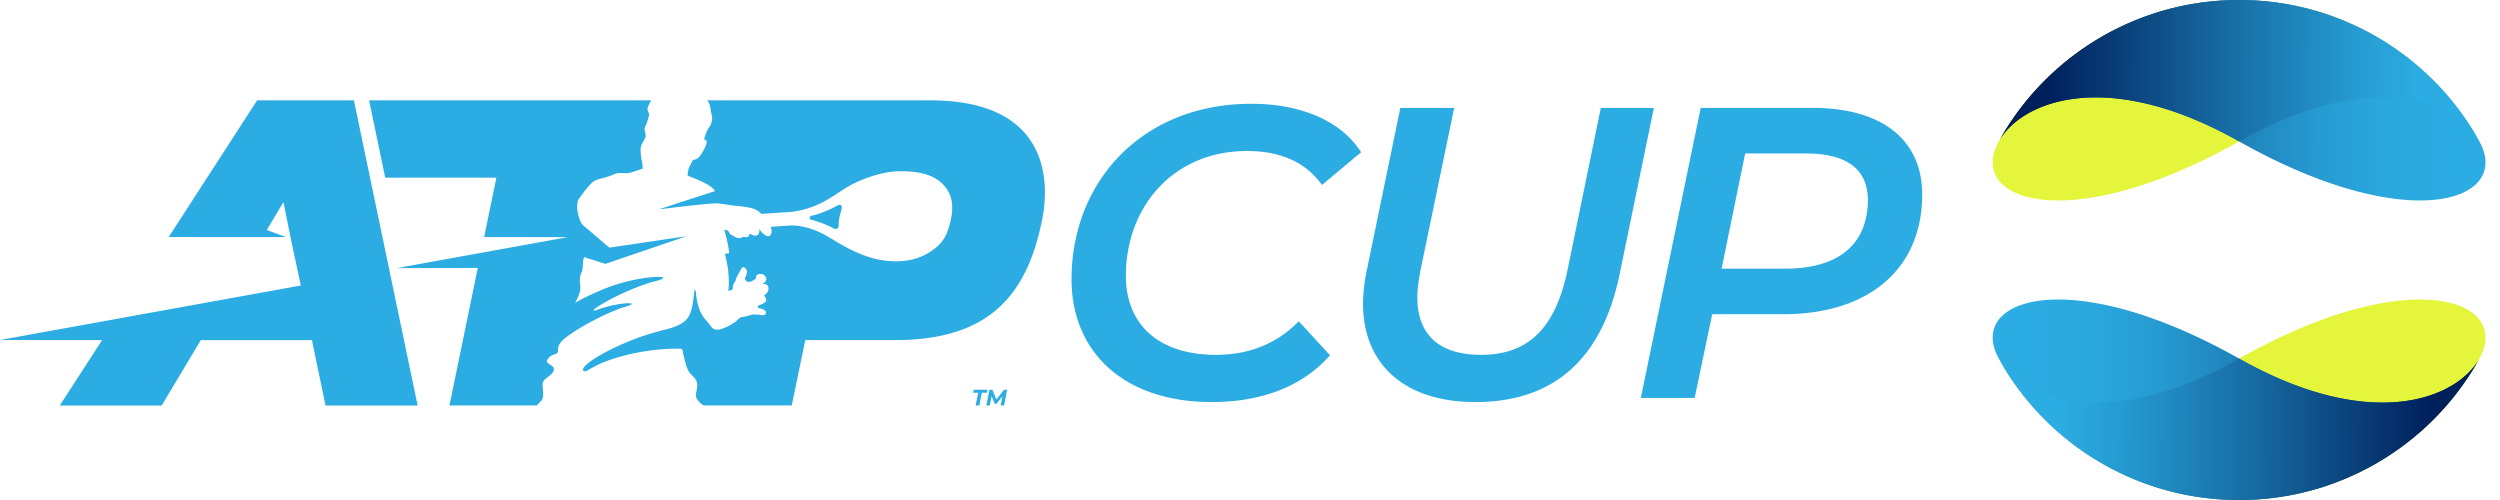
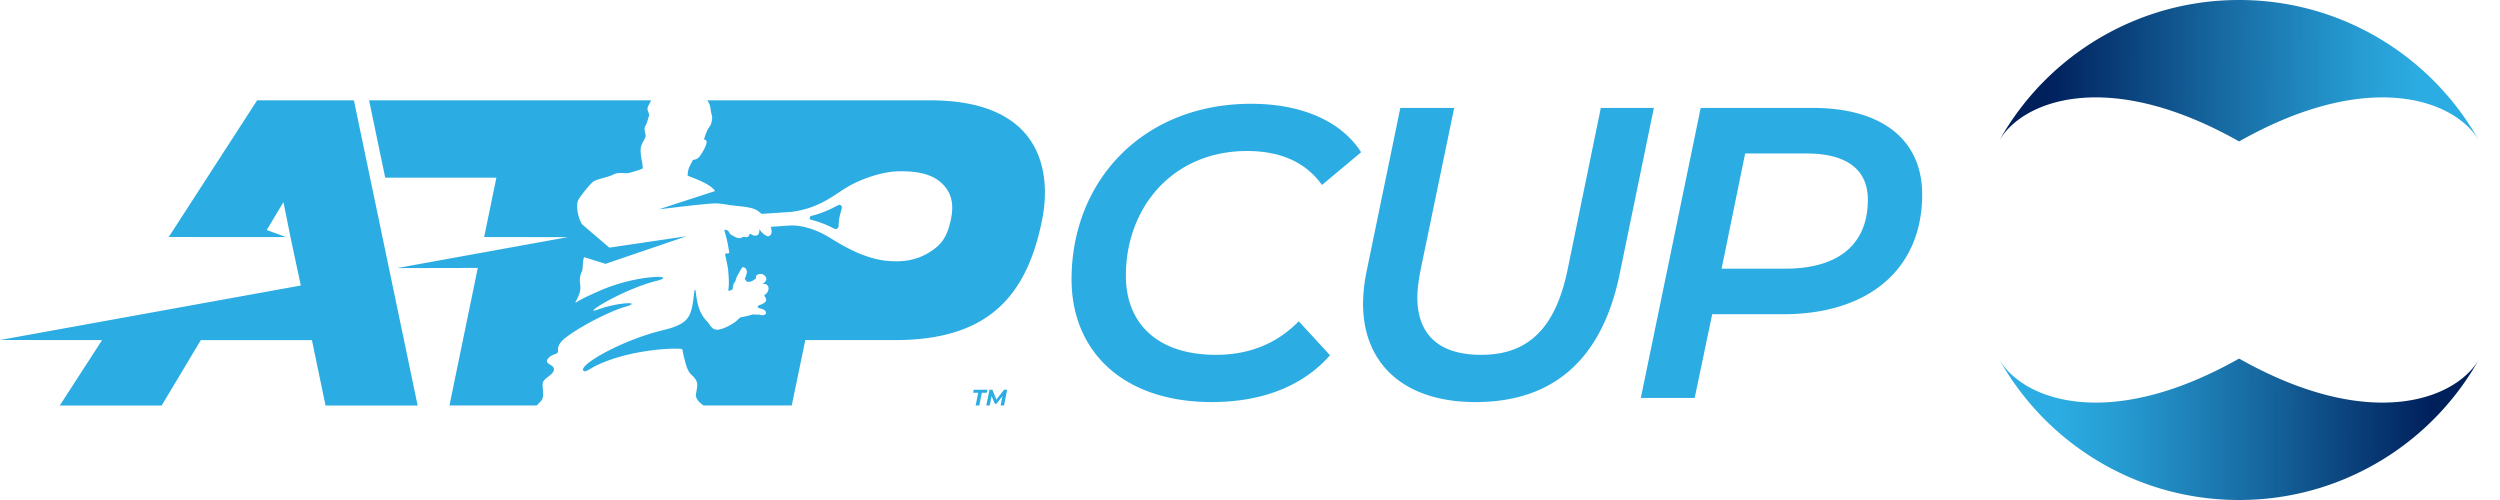
<svg xmlns="http://www.w3.org/2000/svg" width="150" height="30" fill="none">
  <g clip-path="url(#clip0)">
-     <path d="M147.331 6.329a16.51 16.51 0 00-8.006-5.563A16.47 16.47 0 00134.346 0c-1.723 0-3.384.264-4.945.755a16.51 16.51 0 00-9.468 7.723c-1.992 3.566 4.192 5.77 14.413.008l.014-.008c7.929-4.473 13.062-2.401 14.399 0a16.596 16.596 0 00-1.428-2.15z" fill="#E4F53B" />
-     <path d="M148.759 8.478c-.773-1.388-.773-1.388 0 0a16.513 16.513 0 00-9.433-7.712 16.482 16.482 0 00-4.98-.766c-1.723 0-3.384.264-4.945.755a16.51 16.51 0 00-9.468 7.723c1.337-2.402 6.47-4.474 14.399 0l.014.007c10.22 5.762 16.405 3.56 14.413-.007z" fill="url(#paint0_linear)" />
    <path d="M64.293 16.692C64.33 10.8 68.61 6.227 75.074 6.227c2.983 0 5.388 1.019 6.593 2.907l-2.349 1.964c-.936-1.317-2.423-2.038-4.486-2.038-4.45 0-7.255 3.355-7.28 7.433-.02 2.883 1.857 4.797 5.412 4.797 1.94 0 3.633-.646 4.96-2.014l1.876 2.039c-1.703 1.939-4.219 2.808-7.103 2.808-5.296 0-8.433-3.032-8.404-7.432zm17.49 1.466a9.959 9.959 0 01.21-1.864l2.027-9.819h3.231l-2.027 9.769c-.103.572-.182 1.094-.184 1.541-.015 2.362 1.37 3.505 3.83 3.505 2.76 0 4.435-1.517 5.178-5.071l2.001-9.744h3.182l-2.053 9.968c-1.052 5.12-3.977 7.681-8.65 7.681-4.274 0-6.77-2.287-6.746-5.966zm33.548-6.438c-.029 4.45-3.228 7.134-8.349 7.134h-4.25l-1.052 5.021h-3.23l3.592-17.4h6.711c4.2 0 6.599 1.938 6.578 5.245zm-3.259.298c.013-1.89-1.324-2.808-3.685-2.808h-3.679l-1.412 6.91h3.828c3.133 0 4.932-1.418 4.948-4.102zM21.234 6.02l3.824 18.31h-5.526l-.815-3.924H12.05L9.7 24.33H3.587l2.538-3.924L0 20.4l18.05-3.27-.566-2.639-.477-2.364-1.003 1.675 1.158.423-7.038-.004 5.304-8.202h5.806zm34.556 0H42.43a.675.675 0 01.123.193c.071.183.078.32.101.458.046.268.099.307.067.511-.062.396-.135.358-.256.591-.123.238-.2.507-.222.586-.003.01.006.02.018.02.043-.003.132.008.136.142.005.178-.2.524-.257.624-.058.099-.188.303-.299.368-.19.11-.25.046-.276.102-.028.057-.218.415-.247.512a1.879 1.879 0 00-.062.384.04.04 0 00.026.04c.383.15 1.381.505 1.622.913l-3.376 1.096c.471-.057.99-.12 1.45-.173.628-.072 1.646-.185 1.973-.182.323.003.724.086.842.102.395.053.748.067 1.175.152.428.087.545.237.627.292.018.012.103.082.103.082.521-.036 1.326-.088 1.498-.102.087-.007.265-.016.3-.02 1.624-.207 2.514-.985 3.29-1.457.858-.523 2.147-.95 3.07-.975 1.193-.031 2.052.17 2.624.691.572.52.794 1.208.564 2.246-.222 1-.541 1.462-1.279 1.921-.738.46-1.553.606-2.515.517-1.603-.147-3.036-1.149-3.602-1.474-.487-.28-1.156-.577-1.909-.644a3.361 3.361 0 00-.441 0l-1.05.074c.044.146.053.26.051.288-.012.196-.12.29-.24.275-.11-.013-.386-.219-.465-.39-.008-.016-.032-.023-.032.003 0 .032.003.062 0 .091-.005.054-.038.218-.154.251a.424.424 0 01-.354-.084.058.058 0 00-.092.026c-.042.118-.066.19-.291.145-.154-.016-.122.044-.22.063-.24.046-.356-.082-.547-.17-.19-.087-.127-.268-.316-.301a3.87 3.87 0 00-.136-.023c.094.329.213.729.301 1.374a.033.033 0 01-.028.038l-.194.023a.031.031 0 00-.027.036c.049.25.17.72.195 1.057.048.613.04.794-.001 1.098-.003.022.015.04.036.036a.637.637 0 00.224-.087 1.31 1.31 0 01.07-.357.826.826 0 01.062-.077.154.154 0 00.035-.06l.05-.177a.394.394 0 01.032-.077l.265-.476s.062-.13.168-.101c0 0 .176.095.172.277-.005.183-.126.405-.126.405l.112.18s.203.066.4-.078c0 0 .056-.034.17-.126-.05-.133.068-.302.389-.24.111.046.425.296.032.554-.015.01-.007.034.011.032.429-.026.375.492.084.648-.026.013-.032.047-.014.071.044.062.11.174.098.278 0 0 .001.137-.416.278 0 0-.127.052-.077.146a3.4 3.4 0 00.172.058s.377.086.303.295c0 0-.06.177-.42.06 0 0-.216.013-.352-.012a5.12 5.12 0 01-.682.17.34.34 0 00-.193.115l-.003.003c-.231.266-.939.631-1.255.635-.352.005-.396-.267-.652-.535-.496-.52-.581-1.17-.657-1.812-.005-.043-.067-.043-.072 0-.089.756-.133 1.435-.551 1.808-.255.228-.655.406-1.304.56-2.46.584-5.105 2.093-4.806 2.437.118.135.396-.135.882-.36 1.834-.843 4.207-1.011 4.971-.95a.115.115 0 01.105.104c.01.091.038.258.117.541.066.236.144.659.394.893.456.428.394.586.287 1.16-.07.375.442.687.455.7h5.29l.813-3.923h5.37c5.486 0 7.925-2.505 8.856-7.304.43-2.23.416-7.082-6.753-7.082zM32.208 24.33c.073-.081.159-.173.26-.276.23-.237.05-.837.095-1.067.059-.303.581-.462.662-.758.111-.403-.684-.333-.305-.76.237-.265.585-.172.561-.434-.038-.424.377-.713.551-.845.76-.576 2.463-1.486 3.495-1.787 1.082-.315-.41-.286-1.643.167-1.12.41 1.45-1.2 3.484-1.711 1.45-.364-1.064-.434-3.38.584-.737.324-1.147.522-1.44.713a.014.014 0 01-.022-.018c.115-.235.356-.636.285-1.051-.046-.272-.016-.574.095-.782.089-.165.035-.614.132-.845.007-.018.028-.026.046-.02l1.245.39 4.863-1.657-4.631.686-1.607-1.373c-.227-.241-.463-1.188-.225-1.543.338-.504.685-.888.833-1.02.22-.19.889-.274 1.218-.44.367-.184.66-.059.925-.101.257-.052.71-.212.846-.263.007-.002.01-.009.01-.016 0-.05-.009-.237-.027-.321-.073-.34-.113-.658-.091-.89.027-.288.28-.54.292-.733.012-.192-.127-.388-.021-.577.099-.174.125-.309.238-.677-.028-.218-.167-.295-.067-.518.053-.118.144-.285.183-.367H22.146l.967 4.642h6.67l-.735 3.563 5.025.002-10.26 1.859 4.854-.01-1.7 8.253h5.24zM50.07 13.725c.111.057.246-.032.248-.174.005-.462.088-.673.187-1.043.04-.148-.085-.267-.211-.199-.747.403-1.292.572-1.616.644-.036.009-.095.052-.095.117 0 .066.037.104.072.112.315.077.799.226 1.415.543zm8.621 9.838h-.302l.036-.178h.823l-.036.178h-.301l-.154.766h-.218l.152-.766zm1.738-.178l-.187.944h-.205l.111-.56-.36.46h-.098l-.193-.467-.114.567h-.205l.19-.944h.177l.237.589.461-.589h.186z" fill="#2BACE2" />
    <path d="M119.933 8.478c1.337-2.402 6.47-4.474 14.399 0l.014.007.014-.007c7.929-4.474 13.062-2.402 14.399 0a16.513 16.513 0 00-9.433-7.712 16.482 16.482 0 00-4.98-.766c-1.723 0-3.384.264-4.945.755a16.51 16.51 0 00-9.468 7.723z" fill="url(#paint1_linear)" />
-     <path d="M121.361 23.672a16.508 16.508 0 008.005 5.563c1.571.497 3.244.766 4.98.766 1.723 0 3.384-.265 4.945-.755a16.51 16.51 0 009.468-7.723c1.992-3.567-4.193-5.77-14.413-.008l-.014.007c-7.929 4.474-13.062 2.402-14.399 0 .42.755.898 1.474 1.428 2.15z" fill="#E4F53B" />
-     <path d="M119.933 21.522c.773 1.388.773 1.388 0 0a16.509 16.509 0 009.433 7.712c1.571.497 3.244.766 4.98.766a16.47 16.47 0 004.945-.755 16.51 16.51 0 009.468-7.723c-1.337 2.402-6.47 4.473-14.399 0l-.014-.007c-10.221-5.762-16.405-3.56-14.413.007z" fill="url(#paint2_linear)" />
    <path d="M148.759 21.522c-1.337 2.402-6.47 4.473-14.399 0l-.014-.007-.014.007c-7.929 4.473-13.062 2.402-14.399 0 .42.755.898 1.473 1.428 2.149a16.508 16.508 0 008.005 5.563 16.48 16.48 0 004.98.766c1.723 0 3.384-.265 4.945-.755a16.51 16.51 0 009.468-7.723z" fill="url(#paint3_linear)" />
  </g>
  <defs>
    <linearGradient id="paint0_linear" x1="149.095" y1="6.035" x2="119.694" y2="5.968" gradientUnits="userSpaceOnUse">
      <stop offset=".06" stop-color="#2BACE2" />
      <stop offset=".195" stop-color="#2AA8DE" />
      <stop offset=".334" stop-color="#269BD2" />
      <stop offset=".475" stop-color="#2087BE" />
      <stop offset=".619" stop-color="#176AA2" />
      <stop offset=".762" stop-color="#0B457F" />
      <stop offset=".88" stop-color="#00205C" />
    </linearGradient>
    <linearGradient id="paint1_linear" x1="149.158" y1="4.315" x2="119.893" y2="4.214" gradientUnits="userSpaceOnUse">
      <stop offset=".14" stop-color="#2BACE2" />
      <stop offset=".272" stop-color="#259AD0" />
      <stop offset=".539" stop-color="#176AA2" />
      <stop offset=".9" stop-color="#00205C" />
    </linearGradient>
    <linearGradient id="paint2_linear" x1="119.599" y1="23.967" x2="148.999" y2="24.034" gradientUnits="userSpaceOnUse">
      <stop offset=".06" stop-color="#2BACE2" />
      <stop offset=".195" stop-color="#2AA8DE" />
      <stop offset=".334" stop-color="#269BD2" />
      <stop offset=".475" stop-color="#2087BE" />
      <stop offset=".619" stop-color="#176AA2" />
      <stop offset=".762" stop-color="#0B457F" />
      <stop offset=".88" stop-color="#00205C" />
    </linearGradient>
    <linearGradient id="paint3_linear" x1="119.534" y1="25.685" x2="148.799" y2="25.787" gradientUnits="userSpaceOnUse">
      <stop offset=".14" stop-color="#2BACE2" />
      <stop offset=".272" stop-color="#259AD0" />
      <stop offset=".539" stop-color="#176AA2" />
      <stop offset=".9" stop-color="#00205C" />
    </linearGradient>
    <clipPath id="clip0">
      <path fill="#fff" d="M0 0h149.131v30H0z" />
    </clipPath>
  </defs>
</svg>